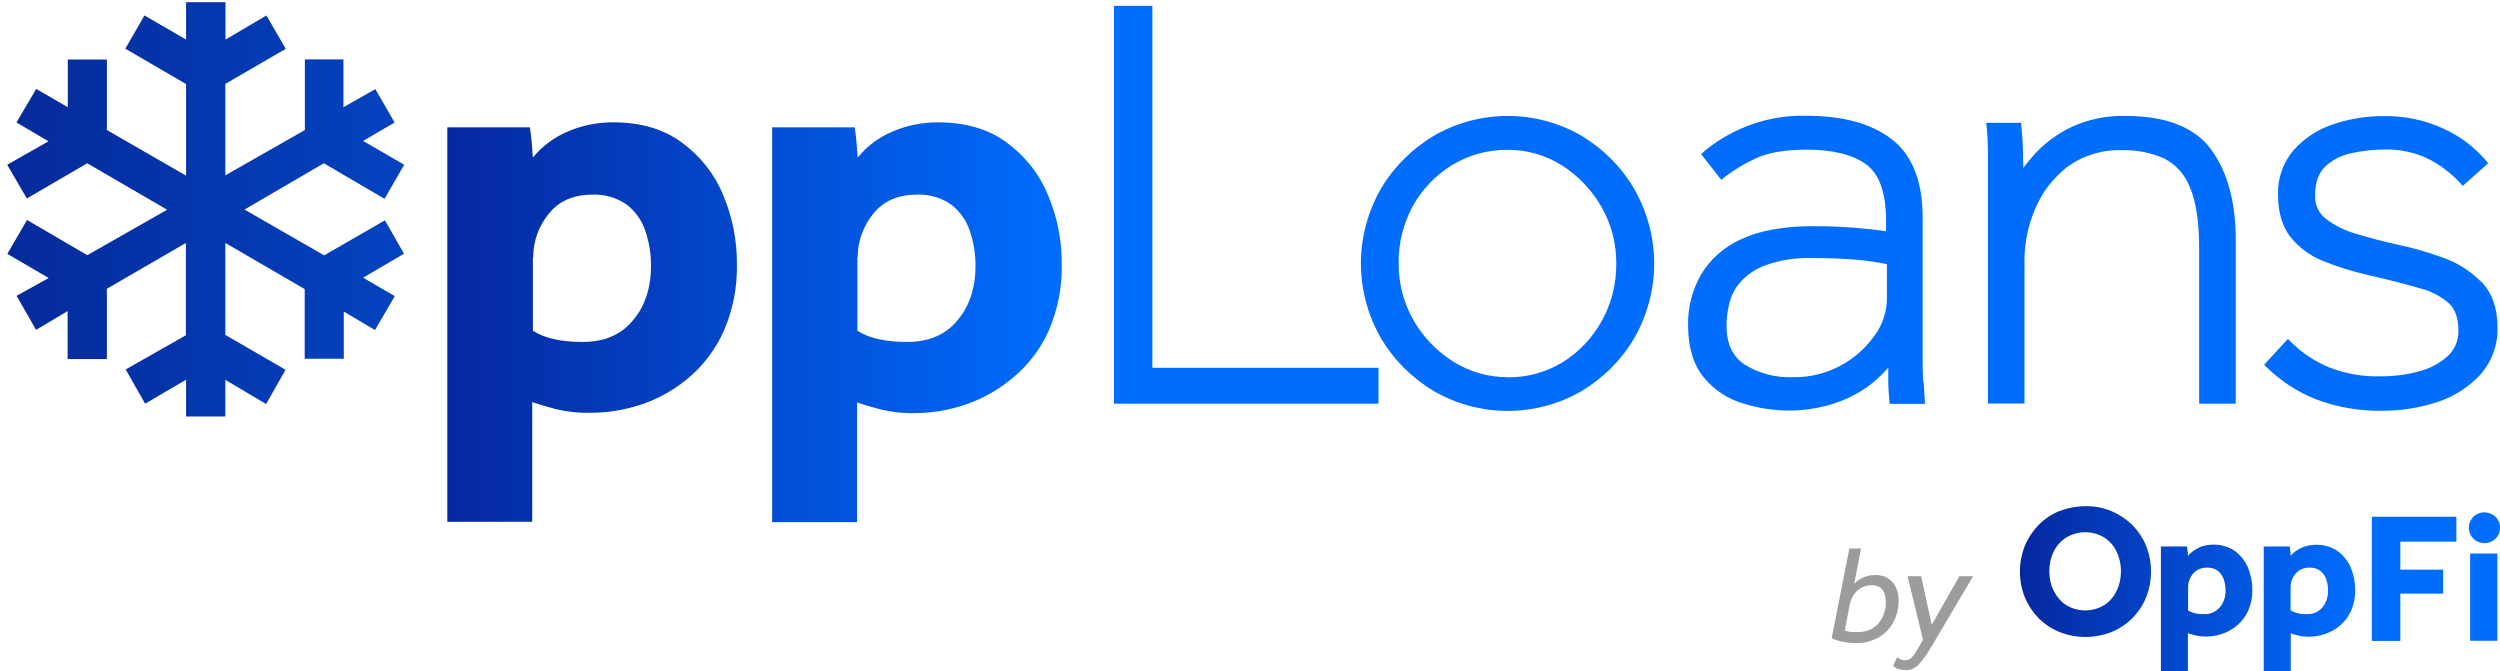
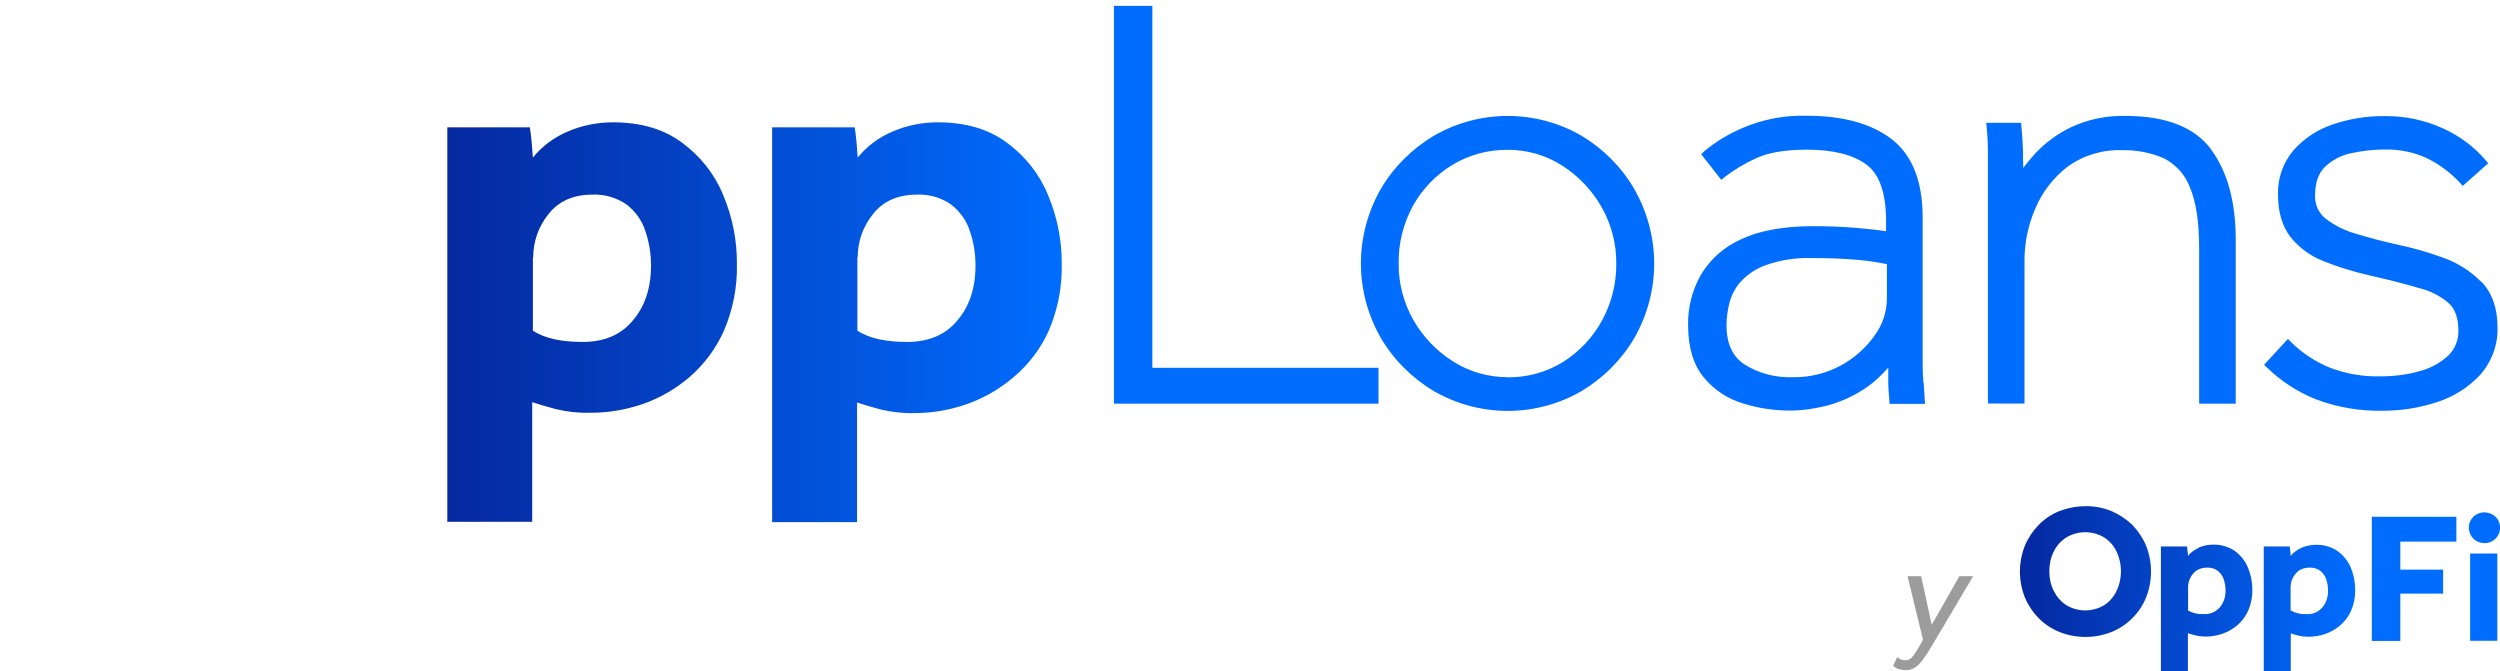
<svg xmlns="http://www.w3.org/2000/svg" xmlns:xlink="http://www.w3.org/1999/xlink" width="149" id="Layer_1" viewBox="0 0 149 40">
  <defs>
    <style>.cls-1{fill:none;}.cls-2{fill:#9c9c9c;}.cls-3{fill:url(#linear-gradient-4);}.cls-4{fill:url(#linear-gradient-3);}.cls-5{fill:url(#linear-gradient-2);}.cls-6{fill:url(#linear-gradient);}.cls-7{fill:#006dff;}.cls-8{clip-path:url(#clippath);}</style>
    <linearGradient id="linear-gradient" x1="120.37" y1="6.92" x2="140.37" y2="6.92" gradientTransform="translate(0 42) scale(1 -1)" gradientUnits="userSpaceOnUse">
      <stop offset="0" stop-color="#0528a0" />
      <stop offset="1" stop-color="#006dff" />
    </linearGradient>
    <linearGradient id="linear-gradient-2" x1="26.66" y1="22.82" x2="63.3" y2="22.82" gradientTransform="translate(0 42) scale(1 -1)" gradientUnits="userSpaceOnUse">
      <stop offset="0" stop-color="#0528a0" />
      <stop offset="1" stop-color="#006dff" />
    </linearGradient>
    <clipPath id="clippath">
      <polygon class="cls-1" points="8.61 .92 11.09 2.36 11.09 .11 13.44 .11 13.44 2.36 15.88 .92 17.03 2.91 13.43 5 13.43 10.45 18.17 7.75 18.17 3.54 20.47 3.54 20.47 6.39 22.37 5.31 23.52 7.3 21.64 8.4 24.09 9.82 22.92 11.85 19.3 9.73 14.57 12.49 19.32 15.22 22.94 13.13 24.08 15.12 21.64 16.55 23.53 17.65 22.35 19.67 20.49 18.57 20.49 21.38 18.16 21.38 18.16 17.23 13.43 14.48 13.43 19.96 17.02 22.04 15.86 24.08 13.43 22.64 13.43 24.82 11.09 24.82 11.09 22.63 8.65 24.06 7.49 22.02 11.08 19.98 11.08 14.48 6.37 17.21 6.37 21.4 4.03 21.4 4.03 18.54 2.15 19.66 .99 17.63 2.9 16.57 .44 15.13 1.61 13.11 5.2 15.21 9.96 12.5 5.2 9.73 1.6 11.83 .43 9.82 2.89 8.42 .98 7.3 2.16 5.3 4.04 6.39 4.04 3.55 6.37 3.55 6.37 7.75 11.09 10.47 11.09 5.01 7.47 2.9 8.61 .92" />
    </clipPath>
    <linearGradient id="linear-gradient-3" x1="-1.45" y1="16.45" x2="63.97" y2="16.45" gradientUnits="userSpaceOnUse">
      <stop offset="0" stop-color="#052898" />
      <stop offset="1" stop-color="#006dff" />
    </linearGradient>
    <linearGradient id="linear-gradient-4" x1="26.54" y1="19.43" x2="62.99" y2="19.43" xlink:href="#linear-gradient-3" />
  </defs>
  <path class="cls-7" d="M147.68,30.62c.17-.08.35-.1.54-.07.18.03.35.11.49.23.13.12.23.28.27.46.04.18.03.36-.03.53-.06.17-.18.32-.33.43-.15.11-.33.17-.51.17-.18,0-.37-.04-.52-.13-.16-.09-.28-.23-.36-.4-.05-.11-.08-.23-.09-.35,0-.12.01-.24.06-.36.04-.11.11-.22.19-.31.08-.09.19-.16.3-.21Z" />
  <path class="cls-7" d="M141.36,30.8h5.04v1.48h-3.34v1.67h2.55v1.43h-2.55v2.82h-1.7v-7.4Z" />
  <path class="cls-7" d="M147.22,32.99h1.62v5.2h-1.62v-5.2Z" />
  <path class="cls-6" d="M130.41,36.4v-1.39c0-.29.1-.58.29-.81.1-.12.22-.22.37-.28.14-.06.3-.09.46-.09.23-.01.46.05.65.19.16.13.28.3.35.49.07.21.11.43.11.65.02.38-.1.75-.34,1.04-.12.13-.26.24-.43.31-.16.07-.34.1-.52.09-.33.02-.65-.05-.94-.21M131.07,32.64c-.26.11-.49.28-.67.49,0-.1,0-.19-.02-.28-.02-.09-.02-.19-.03-.28h-1.56v7.42h1.61v-2.25c.14.04.27.09.45.13.21.05.42.07.63.07.33,0,.66-.06.98-.17.33-.11.63-.29.89-.51.28-.24.5-.54.65-.88.17-.4.25-.82.24-1.25,0-.45-.09-.89-.26-1.3-.16-.39-.43-.73-.78-.99-.38-.26-.83-.39-1.3-.38-.29,0-.58.06-.85.17M136.52,36.4v-1.39c0-.3.1-.58.29-.81.1-.12.22-.22.37-.28.14-.06.3-.09.46-.09.23-.01.46.05.65.19.16.13.28.3.35.49.07.21.11.43.11.65.02.38-.1.75-.33,1.04-.12.13-.26.24-.42.31-.16.07-.34.1-.52.09-.33.02-.65-.05-.94-.21M137.19,32.64c-.26.11-.49.28-.67.49,0-.1,0-.19-.02-.28-.02-.09-.02-.19-.03-.28h-1.55v7.43h1.61v-2.25c.14.04.27.09.45.13.21.05.42.07.63.07.33,0,.67-.06.98-.17.33-.11.63-.29.89-.51.28-.24.5-.54.65-.88.17-.4.25-.82.24-1.25,0-.45-.09-.89-.26-1.3-.16-.39-.43-.73-.78-.99-.38-.26-.83-.39-1.3-.38-.29,0-.58.06-.85.17M123.14,36.06c-.32-.21-.57-.51-.74-.85-.18-.36-.26-.76-.26-1.17,0-.4.08-.8.26-1.16.16-.34.42-.63.74-.84.35-.21.74-.32,1.14-.32s.8.11,1.14.32c.32.21.57.5.73.84.17.36.26.76.26,1.16,0,.4-.08.8-.26,1.17-.16.35-.41.64-.73.85-.34.21-.74.32-1.14.32s-.8-.11-1.14-.32ZM122.74,30.46c-.47.19-.89.47-1.24.83-.35.36-.63.78-.82,1.24-.39.99-.39,2.08,0,3.07.19.46.47.88.82,1.24.36.36.78.64,1.25.83.99.39,2.1.39,3.09,0,.47-.19.89-.47,1.25-.83.36-.36.64-.78.82-1.24.39-.99.39-2.08,0-3.07-.19-.46-.47-.88-.82-1.24-.36-.35-.78-.63-1.25-.83-.49-.2-1.01-.3-1.54-.29-.53,0-1.06.1-1.55.29" />
-   <path class="cls-2" d="M110.2,32.69h.72l-.41,2.11c.13-.14.29-.26.47-.35.11-.06.24-.1.36-.13.15-.04.3-.05.46-.05.2,0,.4.04.58.12.16.08.31.19.43.33.11.14.2.3.26.48.06.18.09.37.09.57,0,.36-.06.71-.19,1.04-.11.3-.29.57-.51.8-.23.23-.5.41-.8.53-.32.13-.67.19-1.02.19-.29,0-.58-.03-.86-.09-.21-.04-.42-.11-.61-.21l1.05-5.33ZM109.95,37.58c.13.04.26.07.4.09h.39c.24,0,.48-.04.7-.14.2-.09.38-.22.52-.38.14-.17.25-.36.32-.57.08-.22.12-.46.11-.7,0-.13-.01-.26-.04-.39-.02-.11-.07-.22-.14-.32-.07-.09-.15-.16-.25-.21-.12-.05-.25-.08-.38-.08-.18,0-.35.03-.51.09-.15.06-.28.15-.4.25-.11.11-.2.23-.27.37-.07.13-.12.27-.15.42l-.3,1.56Z" />
  <path class="cls-2" d="M113.09,39.18c.06.05.13.08.2.12.09.04.18.05.27.05.08,0,.16-.02.23-.05.08-.04.15-.1.2-.17.08-.09.15-.19.21-.3.08-.12.17-.27.27-.45l.14-.25-.92-3.79h.81l.63,2.9,1.65-2.9h.82l-2.53,4.27c-.12.2-.24.39-.35.54-.1.15-.21.29-.33.42-.1.11-.22.2-.36.27-.13.07-.27.1-.42.1-.14,0-.28-.02-.42-.05-.14-.04-.26-.11-.36-.21l.24-.51Z" />
  <path class="cls-5" d="M26.66,31.09V7.59h4.92c.05.3.08.6.11.9.02.29.05.59.07.9.56-.69,1.28-1.22,2.1-1.56.84-.36,1.75-.54,2.67-.54,1.65,0,3.02.4,4.1,1.2,1.1.8,1.96,1.88,2.47,3.13.55,1.3.83,2.7.82,4.11.03,1.36-.23,2.71-.77,3.97-.47,1.06-1.17,2.01-2.05,2.77-.83.71-1.78,1.26-2.82,1.62-1.01.34-2.06.52-3.13.51-.67.02-1.34-.06-2-.21-.52-.14-1-.28-1.43-.42v7.13h-5.09ZM31.76,15.32v4.39c.69.45,1.68.67,2.96.67s2.28-.42,2.98-1.26c.73-.84,1.1-1.94,1.1-3.3,0-.7-.11-1.39-.34-2.06-.2-.62-.59-1.16-1.1-1.56-.6-.42-1.32-.63-2.05-.6-1.14,0-2.02.39-2.62,1.16-.59.73-.91,1.63-.91,2.56M46.02,31.09V7.59h4.92c.05.3.08.6.11.9.02.29.05.59.07.9.56-.69,1.28-1.22,2.1-1.56.84-.36,1.75-.54,2.67-.54,1.65,0,3.02.4,4.1,1.2,1.1.8,1.96,1.88,2.47,3.13.55,1.3.83,2.7.82,4.11.03,1.36-.23,2.71-.77,3.97-.48,1.07-1.19,2.01-2.09,2.77-.83.71-1.78,1.26-2.81,1.62-1,.35-2.05.53-3.1.53-.67.02-1.35-.06-2-.21-.53-.14-1-.28-1.43-.42v7.13h-5.08ZM51.1,15.32v4.39c.69.45,1.68.67,2.96.67s2.28-.42,2.98-1.26c.73-.84,1.1-1.94,1.1-3.3,0-.7-.11-1.39-.34-2.06-.2-.62-.59-1.16-1.1-1.56-.59-.42-1.32-.63-2.05-.6-1.14,0-2.02.39-2.62,1.16-.59.73-.91,1.63-.91,2.56" />
  <path class="cls-7" d="M97.41,11.27c-.76-1.3-1.84-2.39-3.15-3.18-1.33-.77-2.85-1.18-4.4-1.18s-3.07.41-4.4,1.18c-1.31.78-2.4,1.87-3.17,3.18-.77,1.35-1.18,2.88-1.18,4.43s.41,3.08,1.18,4.43c.77,1.31,1.86,2.4,3.17,3.18,1.33.77,2.85,1.18,4.4,1.18s3.07-.41,4.4-1.18c1.3-.78,2.39-1.87,3.15-3.17.77-1.35,1.18-2.88,1.18-4.43s-.41-3.08-1.18-4.43M89.85,22.48c-1.15,0-2.28-.32-3.25-.94-.99-.62-1.8-1.48-2.37-2.48-.58-1.03-.88-2.18-.87-3.36-.02-1.2.28-2.38.85-3.43.55-.99,1.35-1.83,2.33-2.43.99-.6,2.13-.92,3.3-.91,1.16-.01,2.3.32,3.27.94.98.63,1.78,1.48,2.35,2.48.58,1.03.88,2.18.87,3.36.01,1.19-.28,2.36-.86,3.41-.55,1-1.35,1.85-2.32,2.46-.99.61-2.14.92-3.31.91M114.63,22.78c-.02-.29-.04-.64-.04-1.05v-8.78c0-2.14-.62-3.71-1.84-4.65-1.22-.94-2.91-1.4-5.08-1.4-1.31-.04-2.61.21-3.82.73-.82.35-1.59.81-2.27,1.38l-.19.18,1.2,1.53.23-.19c.55-.42,1.15-.78,1.78-1.07.75-.37,1.8-.54,3.1-.54,1.55,0,2.75.3,3.54.89.79.59,1.17,1.71,1.17,3.39v.58c-.49-.07-1.05-.14-1.68-.19-.79-.07-1.69-.11-2.7-.11-1.75,0-3.19.27-4.26.78-1.01.45-1.85,1.19-2.41,2.14-.51.91-.77,1.94-.75,2.97,0,1.33.32,2.38.94,3.13.61.74,1.43,1.28,2.35,1.55.9.28,1.83.42,2.78.42.71,0,1.41-.1,2.1-.27.81-.2,1.57-.53,2.27-.98.56-.36,1.06-.81,1.49-1.31v.77c0,.41.03.79.06,1.12l.02.27h2.11l-.08-1.28ZM108.01,15.38c.95,0,1.9.03,2.84.12.54.05,1.08.14,1.61.24v2.07c-.01.8-.27,1.57-.75,2.21-.53.74-1.22,1.35-2.03,1.78-.86.46-1.84.7-2.82.68-1.02.04-2.03-.22-2.89-.76-.72-.48-1.07-1.25-1.07-2.33,0-.43.06-.86.16-1.28.11-.47.33-.91.65-1.28.41-.46.93-.81,1.51-1.02.89-.32,1.83-.46,2.78-.43ZM131.81,8.95c.96,1.32,1.44,3.12,1.44,5.34v9.77h-2.18v-9.24c0-1.57-.18-2.79-.55-3.65-.28-.74-.82-1.35-1.52-1.72-.79-.35-1.66-.52-2.53-.5-1.17-.04-2.31.31-3.25.99-.85.66-1.51,1.52-1.92,2.5-.41.95-.63,1.97-.64,3v8.61h-2.18v-15.04c0-.41-.02-.88-.07-1.38l-.03-.31h2.08l.02.26c.05.52.08.99.09,1.41,0,.25,0,.59.02,1.02.21-.29.44-.56.68-.83.61-.66,1.34-1.2,2.15-1.59,1.02-.48,2.14-.71,3.27-.68,2.42,0,4.14.68,5.12,2.03M147.89,16.79c.63.65.96,1.56.96,2.7.04,1.05-.34,2.07-1.04,2.86-.7.75-1.59,1.31-2.58,1.62-1.03.34-2.11.51-3.19.51-1.38.03-2.75-.2-4.03-.69-1.07-.43-2.05-1.06-2.87-1.86l-.2-.19,1.42-1.54.21.21c.65.64,1.43,1.15,2.28,1.5.97.37,2.01.55,3.04.52.8,0,1.6-.1,2.36-.32.63-.17,1.21-.49,1.68-.93.2-.19.35-.43.45-.68.1-.26.15-.53.14-.8,0-.71-.18-1.25-.55-1.61-.5-.44-1.1-.75-1.75-.91-.82-.24-1.85-.51-3.05-.78-.92-.21-1.83-.49-2.7-.84-.77-.3-1.45-.8-1.96-1.44-.49-.63-.74-1.48-.74-2.53-.03-.96.3-1.9.93-2.64.63-.71,1.44-1.24,2.35-1.54.98-.33,2-.5,3.04-.49,1.21-.02,2.41.23,3.51.73.97.44,1.83,1.07,2.52,1.87l.18.21-1.52,1.35-.19-.21c-.54-.58-1.18-1.06-1.9-1.42-.8-.38-1.68-.56-2.57-.54-.67,0-1.33.08-1.99.22-.59.12-1.12.4-1.56.81-.39.38-.59.95-.59,1.71-.01.27.04.53.15.77.11.24.28.46.49.62.54.41,1.16.72,1.83.9.78.24,1.59.45,2.4.63.92.19,1.83.45,2.71.77.87.3,1.66.79,2.3,1.44M82.16,21.91v2.15h-15.77V.35h2.29v21.57h13.48Z" />
  <g class="cls-8">
-     <rect class="cls-4" x="-1.45" y=".13" width="65.41" height="32.64" />
    <path class="cls-3" d="M31.62,19.96v-4.44c0-.95.3-1.81.91-2.59.6-.78,1.47-1.17,2.61-1.17.85,0,1.53.2,2.04.6.51.4.88.93,1.1,1.58.22.65.34,1.34.34,2.08,0,1.37-.36,2.49-1.08,3.34-.72.85-1.71,1.28-2.97,1.28s-2.26-.22-2.95-.68M33.72,7.94c-.85.37-1.55.89-2.1,1.58-.02-.31-.05-.61-.07-.91-.02-.3-.06-.6-.11-.9h-4.9v23.76h5.08v-7.21c.43.14.9.28,1.42.43.52.14,1.18.21,1.99.21,1.04,0,2.07-.18,3.09-.53,1.02-.36,1.95-.9,2.81-1.63.85-.73,1.53-1.67,2.04-2.81.51-1.14.76-2.47.76-4.01s-.27-2.85-.82-4.15c-.55-1.3-1.36-2.36-2.45-3.16-1.09-.81-2.45-1.21-4.08-1.21-.92,0-1.81.18-2.66.55M50.88,19.96v-4.44c0-.95.3-1.81.91-2.59.6-.78,1.47-1.17,2.61-1.17.85,0,1.53.2,2.04.6.51.4.88.93,1.1,1.58.23.65.34,1.34.34,2.08,0,1.37-.36,2.49-1.08,3.34-.72.85-1.71,1.28-2.96,1.28s-2.26-.22-2.95-.68M52.98,7.94c-.85.37-1.55.89-2.1,1.58-.02-.31-.05-.61-.07-.91-.02-.3-.06-.6-.11-.9h-4.9v23.76h5.08v-7.21c.43.14.9.28,1.42.43.52.14,1.18.21,1.99.21,1.04,0,2.07-.18,3.09-.53,1.02-.36,1.95-.9,2.81-1.63.85-.73,1.53-1.67,2.04-2.81.5-1.12.76-2.44.76-3.96v-.11c0-1.45-.28-2.82-.82-4.1-.55-1.3-1.36-2.36-2.45-3.16-1.09-.81-2.45-1.21-4.08-1.21-.92,0-1.81.18-2.66.55" />
  </g>
</svg>